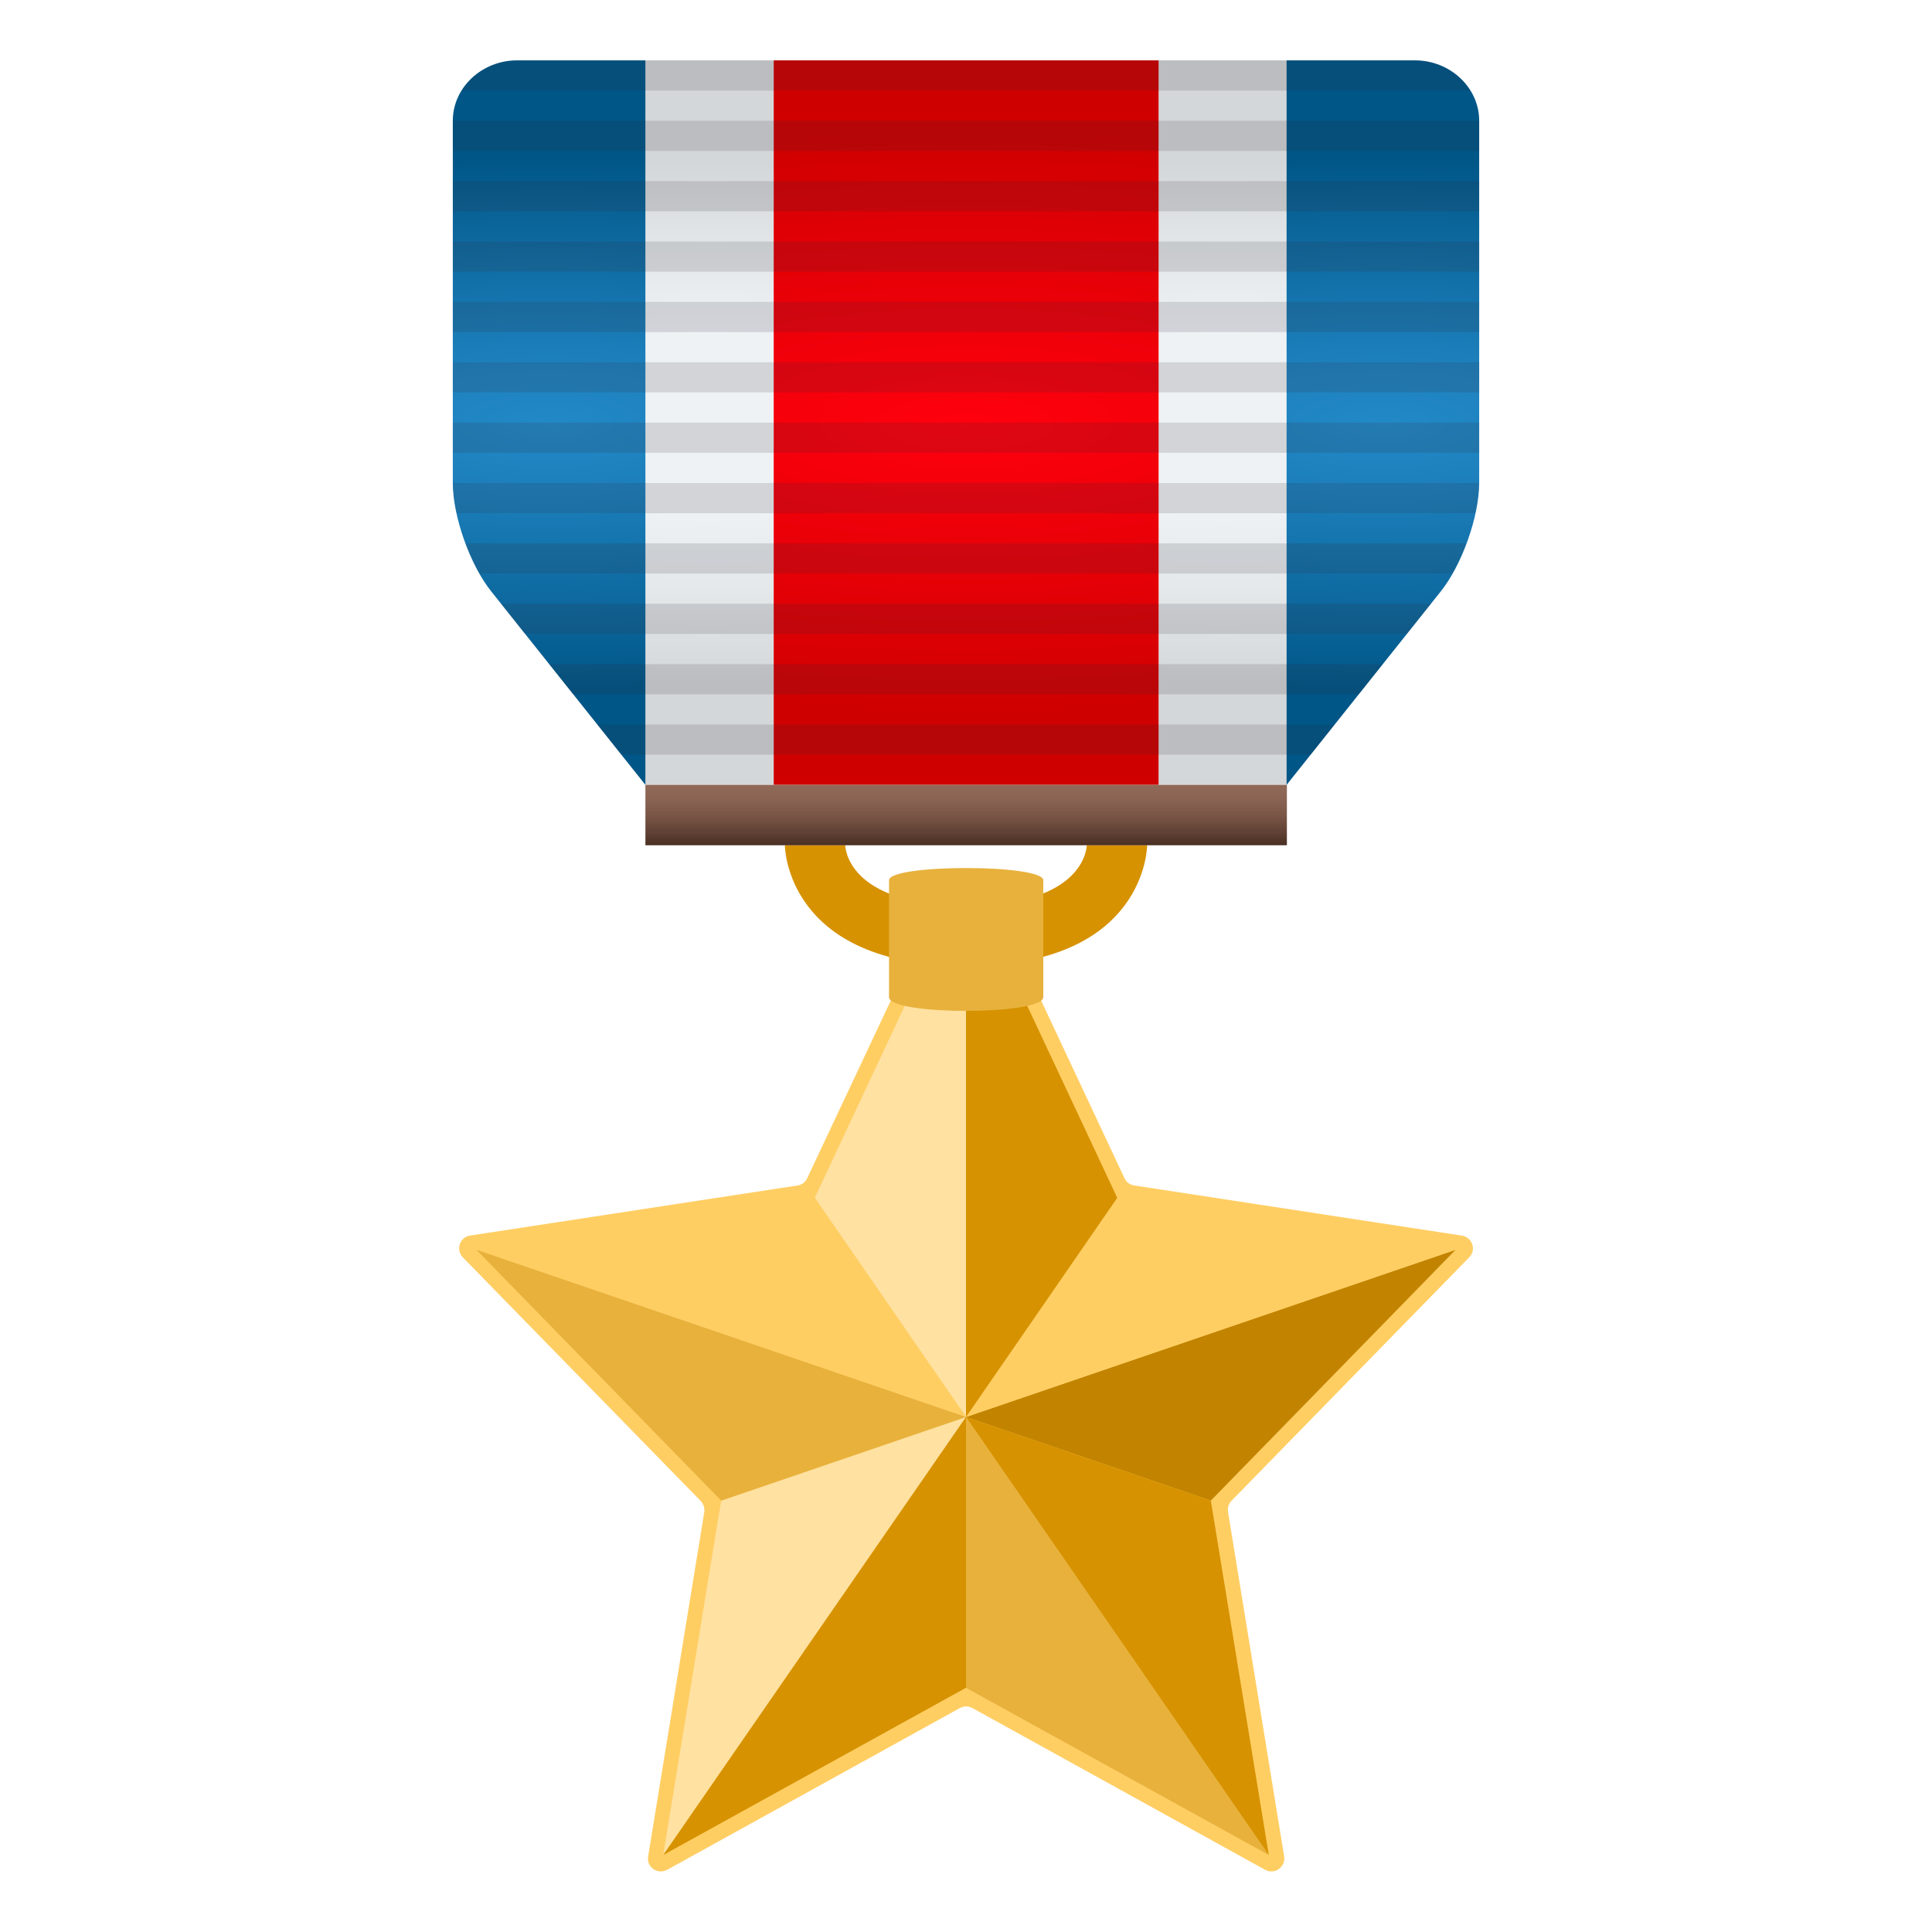
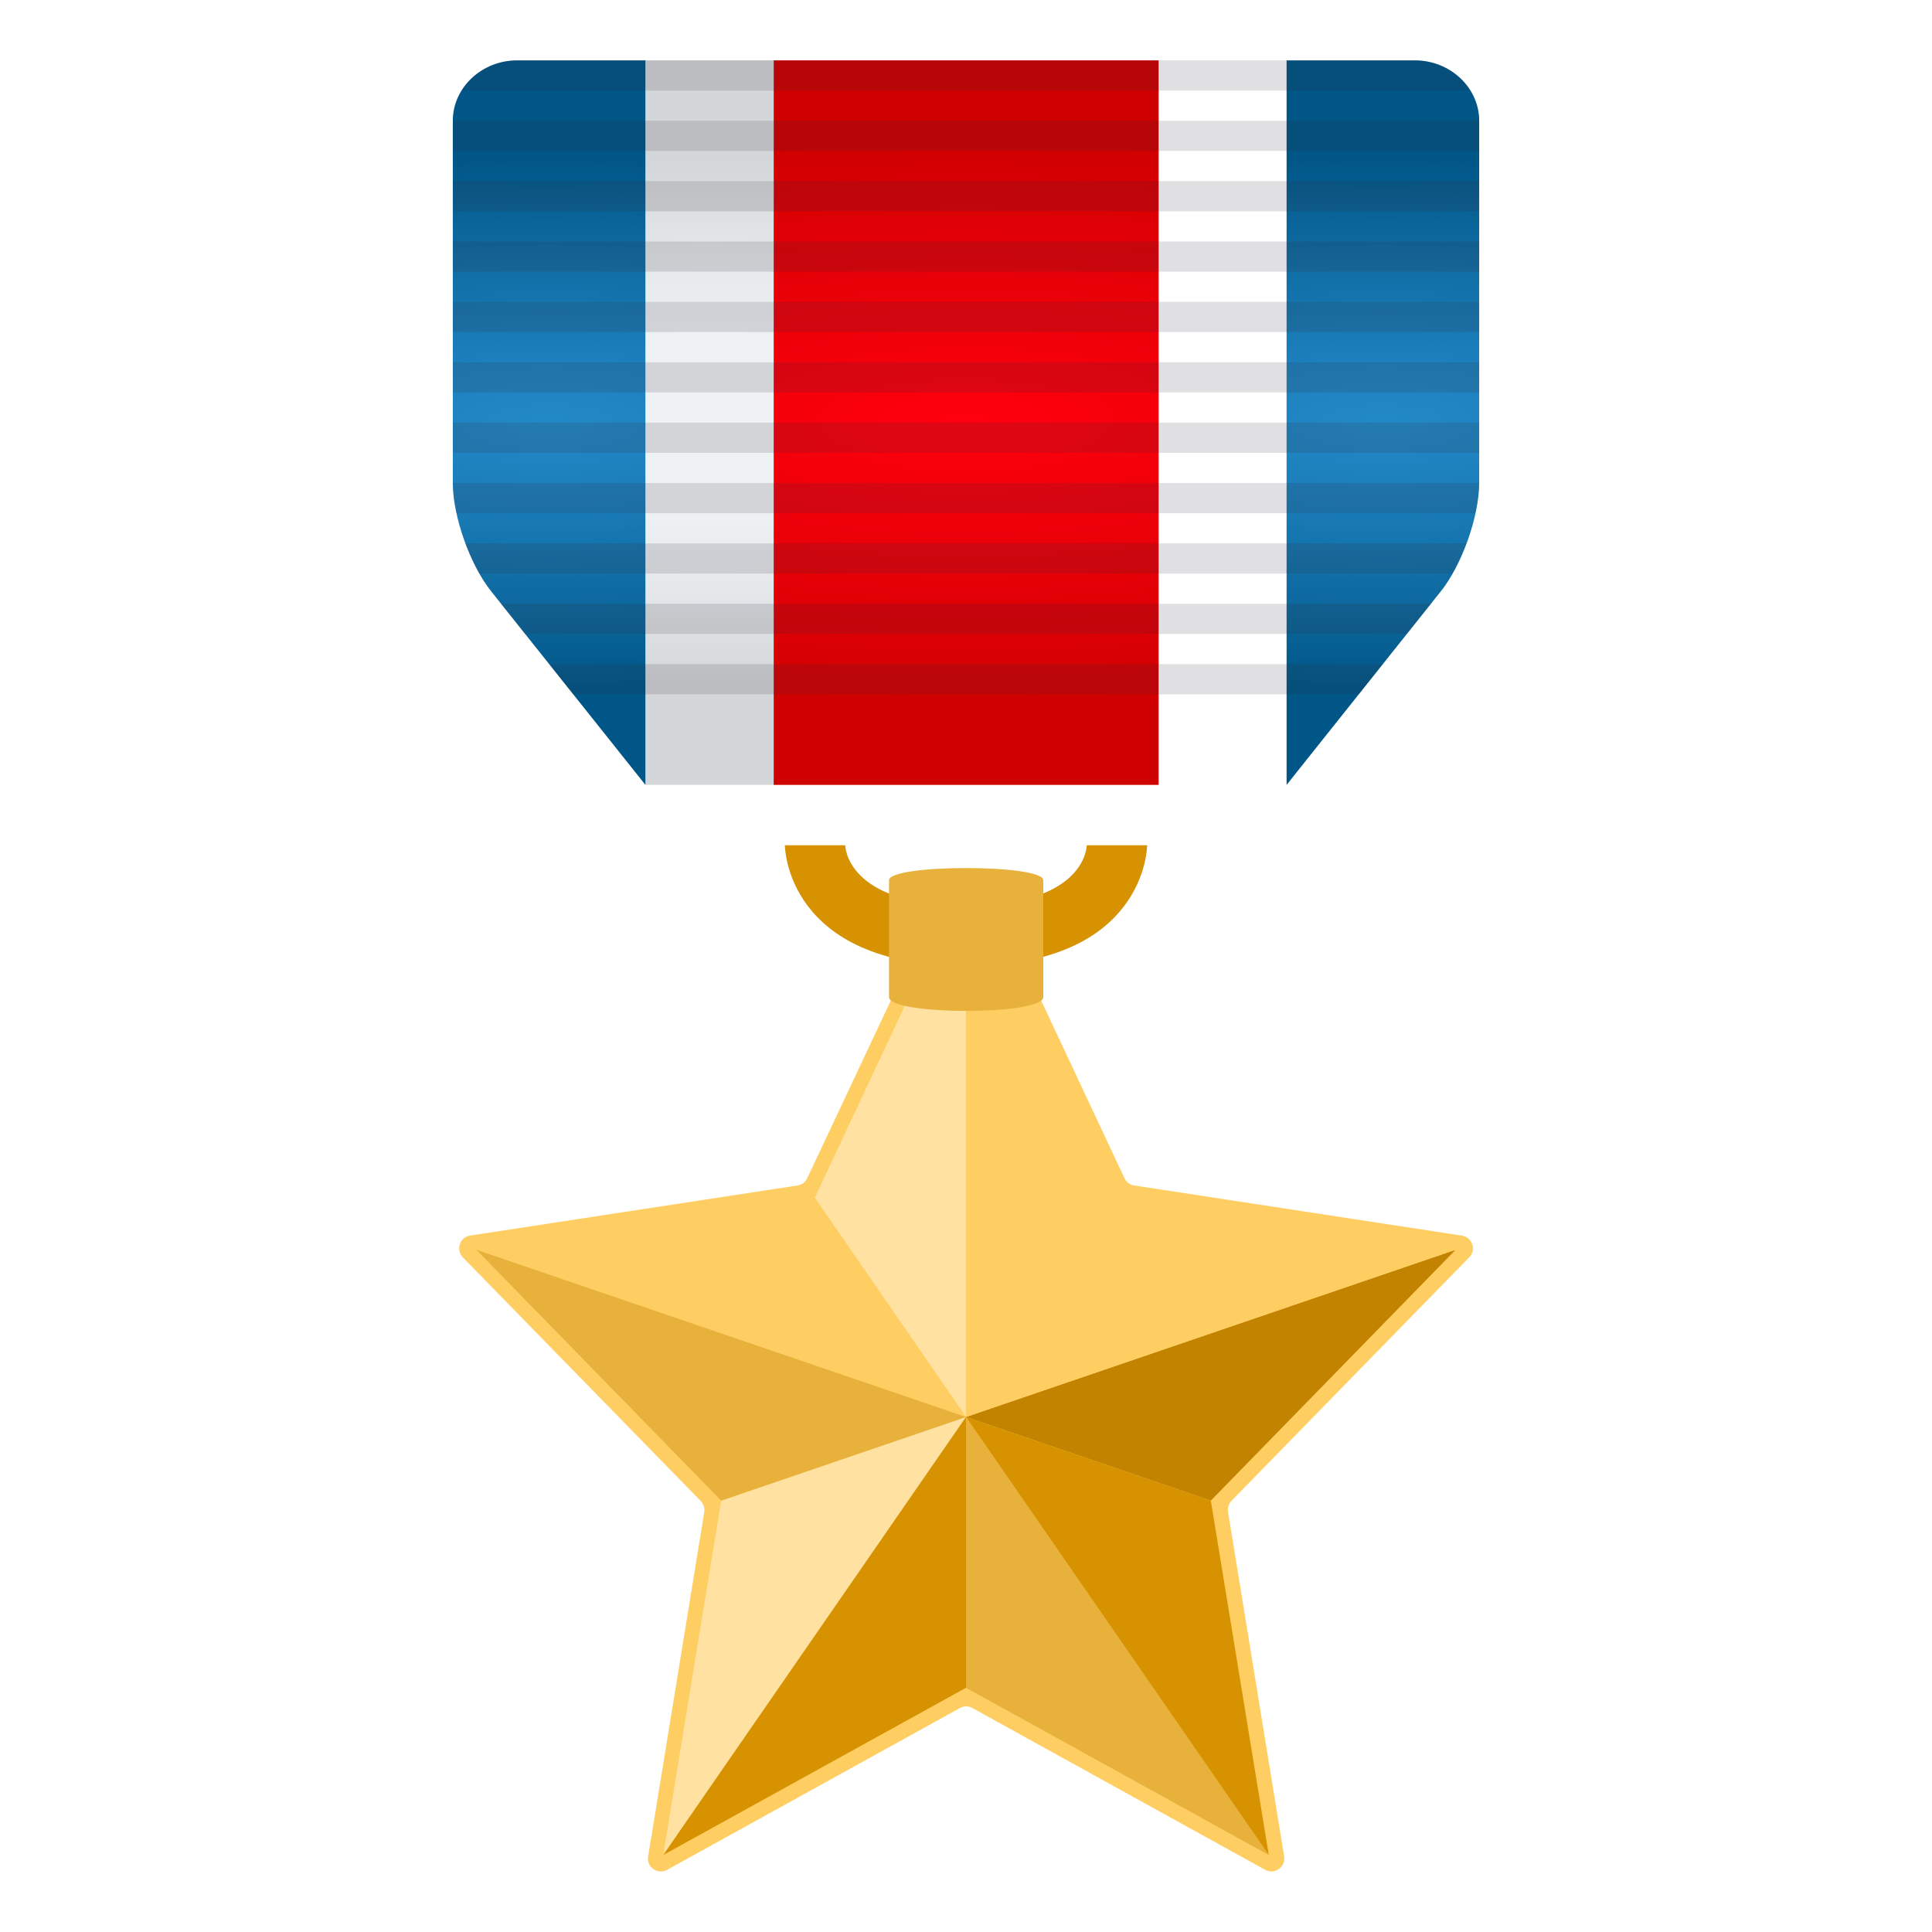
<svg xmlns="http://www.w3.org/2000/svg" version="1.1" id="Layer_1" x="0px" y="0px" width="64px" height="64px" viewBox="0 0 64 64" style="enable-background:new 0 0 64 64;" xml:space="preserve">
  <path fill="#FFCE63" d="M48.42,40.93l-10.85-1.66c-0.14-0.02-0.26-0.11-0.32-0.24l-3.41-7.27c-0.07-0.15-0.22-0.24-0.39-0.24h-2.9  c-0.16,0-0.31,0.1-0.39,0.24l-3.42,7.27c-0.06,0.13-0.18,0.22-0.32,0.24l-10.85,1.66c-0.34,0.05-0.48,0.47-0.24,0.72l7.88,8.07  c0.09,0.1,0.14,0.23,0.12,0.37L21.47,61.5c-0.06,0.35,0.31,0.61,0.63,0.44l9.7-5.36c0.13-0.07,0.28-0.07,0.41,0l9.7,5.36  c0.31,0.17,0.68-0.09,0.63-0.44l-1.86-11.42c-0.02-0.13,0.02-0.27,0.12-0.37l7.88-8.07C48.91,41.4,48.77,40.98,48.42,40.93z" />
  <polygon fill="#C28400" points="32,46.94 40.11,49.71 48.22,41.4 32,46.94 " />
  <polygon fill="#E7B13C" points="32,46.94 32,55.91 42.03,61.45 " />
  <polygon fill="#FFE1A1" points="21.97,61.45 32,46.94 23.89,49.71 " />
  <polygon fill="#FFE1A1" points="30.82,31.51 26.99,39.68 32,46.94 32,31.51 " />
  <polygon fill="#FFCE63" points="15.78,41.4 32,46.94 26.99,39.68 " />
  <polygon fill="#FFCE63" points="37.01,39.68 32,46.94 48.22,41.4 " />
-   <polygon fill="#D69200" points="32,31.51 32,46.94 37.01,39.68 33.18,31.51 " />
  <polygon fill="#D69200" points="40.11,49.71 32,46.94 42.03,61.45 " />
  <polygon fill="#D69200" points="21.97,61.45 32,55.91 32,46.94 " />
  <polygon fill="#E7B13C" points="32,46.94 15.78,41.4 23.89,49.71 32,46.94 " />
  <path fill="#D69200" d="M32,30c-4,0-4-2-4-2h-2c0,0,0,4,6,4s6-4,6-4h-2C36,28,36,30,32,30z" />
  <path fill="#E7B13C" d="M29.45,29.16c0-0.54,5.11-0.54,5.11,0c0,1.41,0,3.87,0,3.87c0,0.61-5.11,0.61-5.11,0  C29.45,33.03,29.45,30.26,29.45,29.16z" />
  <radialGradient id="SVGID_1_" cx="29.706" cy="14" r="8.602" gradientTransform="matrix(6.505936e-17 -1 3.188 1.836970e-16 -4.125 43.706)" gradientUnits="userSpaceOnUse">
    <stop offset="0.333" style="stop-color:#EEF2F5" />
    <stop offset="0.647" style="stop-color:#E4E8EA" />
    <stop offset="1" style="stop-color:#D4D7D9" />
  </radialGradient>
-   <rect x="38.38" y="2" fill="url(#SVGID_1_)" width="4.25" height="24" />
  <radialGradient id="SVGID_2_" cx="13.706" cy="14" r="8.602" gradientTransform="matrix(6.505936e-17 -1 3.188 1.836970e-16 -21.125 27.706)" gradientUnits="userSpaceOnUse">
    <stop offset="0.333" style="stop-color:#EEF2F5" />
    <stop offset="0.647" style="stop-color:#E4E8EA" />
    <stop offset="1" style="stop-color:#D4D7D9" />
  </radialGradient>
  <rect x="21.38" y="2" fill="url(#SVGID_2_)" width="4.25" height="24" />
  <radialGradient id="SVGID_3_" cx="21.706" cy="14" r="9.487" gradientTransform="matrix(6.505936e-17 -1 3.188 1.836970e-16 -12.625 35.706)" gradientUnits="userSpaceOnUse">
    <stop offset="0" style="stop-color:#FF000E" />
    <stop offset="0.728" style="stop-color:#DD0004" />
    <stop offset="1" style="stop-color:#CF0000" />
  </radialGradient>
  <rect x="25.63" y="2" fill="url(#SVGID_3_)" width="12.75" height="24" />
  <radialGradient id="SVGID_4_" cx="8.706" cy="14" r="8.746" gradientTransform="matrix(6.505936e-17 -1 3.188 1.836970e-16 -26.438 22.706)" gradientUnits="userSpaceOnUse">
    <stop offset="0" style="stop-color:#2289C7" />
    <stop offset="0.264" style="stop-color:#1C7FBB" />
    <stop offset="0.738" style="stop-color:#0B669B" />
    <stop offset="1" style="stop-color:#005687" />
  </radialGradient>
  <path fill="url(#SVGID_4_)" d="M15,4v12c0,1.1,0.57,2.72,1.28,3.6l5.1,6.4V2h-4.25C15.96,2,15,2.9,15,4z" />
  <radialGradient id="SVGID_5_" cx="-22.338" cy="14" r="8.746" gradientTransform="matrix(-6.505936e-17 -1 -3.188 1.836970e-16 90.438 -8.338)" gradientUnits="userSpaceOnUse">
    <stop offset="0" style="stop-color:#2289C7" />
    <stop offset="0.264" style="stop-color:#1C7FBB" />
    <stop offset="0.738" style="stop-color:#0B669B" />
    <stop offset="1" style="stop-color:#005687" />
  </radialGradient>
  <path fill="url(#SVGID_5_)" d="M49,4v12c0,1.1-0.57,2.72-1.28,3.6l-5.1,6.4V2h4.25C48.04,2,49,2.9,49,4z" />
  <linearGradient id="SVGID_6_" gradientUnits="userSpaceOnUse" x1="32" y1="28" x2="32" y2="26">
    <stop offset="0" style="stop-color:#4A2F24" />
    <stop offset="0.201" style="stop-color:#5F4034" />
    <stop offset="0.513" style="stop-color:#7B5748" />
    <stop offset="0.79" style="stop-color:#8B6454" />
    <stop offset="1" style="stop-color:#916958" />
  </linearGradient>
-   <rect x="21.38" y="26" fill="url(#SVGID_6_)" width="21.25" height="2" />
  <path opacity="0.15" fill="#302C3B" d="M46.88,2H17.13c-0.78,0-1.46,0.41-1.83,1H48.7C48.33,2.41,47.66,2,46.88,2z" />
  <rect x="15" y="4" opacity="0.15" fill="#302C3B" width="34" height="1" />
  <rect x="15" y="6" opacity="0.15" fill="#302C3B" width="34" height="1" />
  <rect x="15" y="8" opacity="0.15" fill="#302C3B" width="34" height="1" />
  <rect x="15" y="10" opacity="0.15" fill="#302C3B" width="34" height="1" />
  <rect x="15" y="12" opacity="0.15" fill="#302C3B" width="34" height="1" />
  <rect x="15" y="14" opacity="0.15" fill="#302C3B" width="34" height="1" />
  <path opacity="0.15" fill="#302C3B" d="M15.12,17h33.75c0.08-0.35,0.12-0.7,0.12-1H15C15,16.3,15.05,16.65,15.12,17z" />
  <path opacity="0.15" fill="#302C3B" d="M15.88,19h32.23c0.17-0.31,0.33-0.65,0.46-1H15.42C15.55,18.35,15.71,18.69,15.88,19z" />
  <polygon opacity="0.15" fill="#302C3B" points="17.39,21 46.61,21 47.41,20 16.59,20 " />
  <polygon opacity="0.15" fill="#302C3B" points="18.98,23 45.02,23 45.81,22 18.19,22 " />
-   <polygon opacity="0.15" fill="#302C3B" points="20.58,25 43.42,25 44.22,24 19.78,24 " />
</svg>